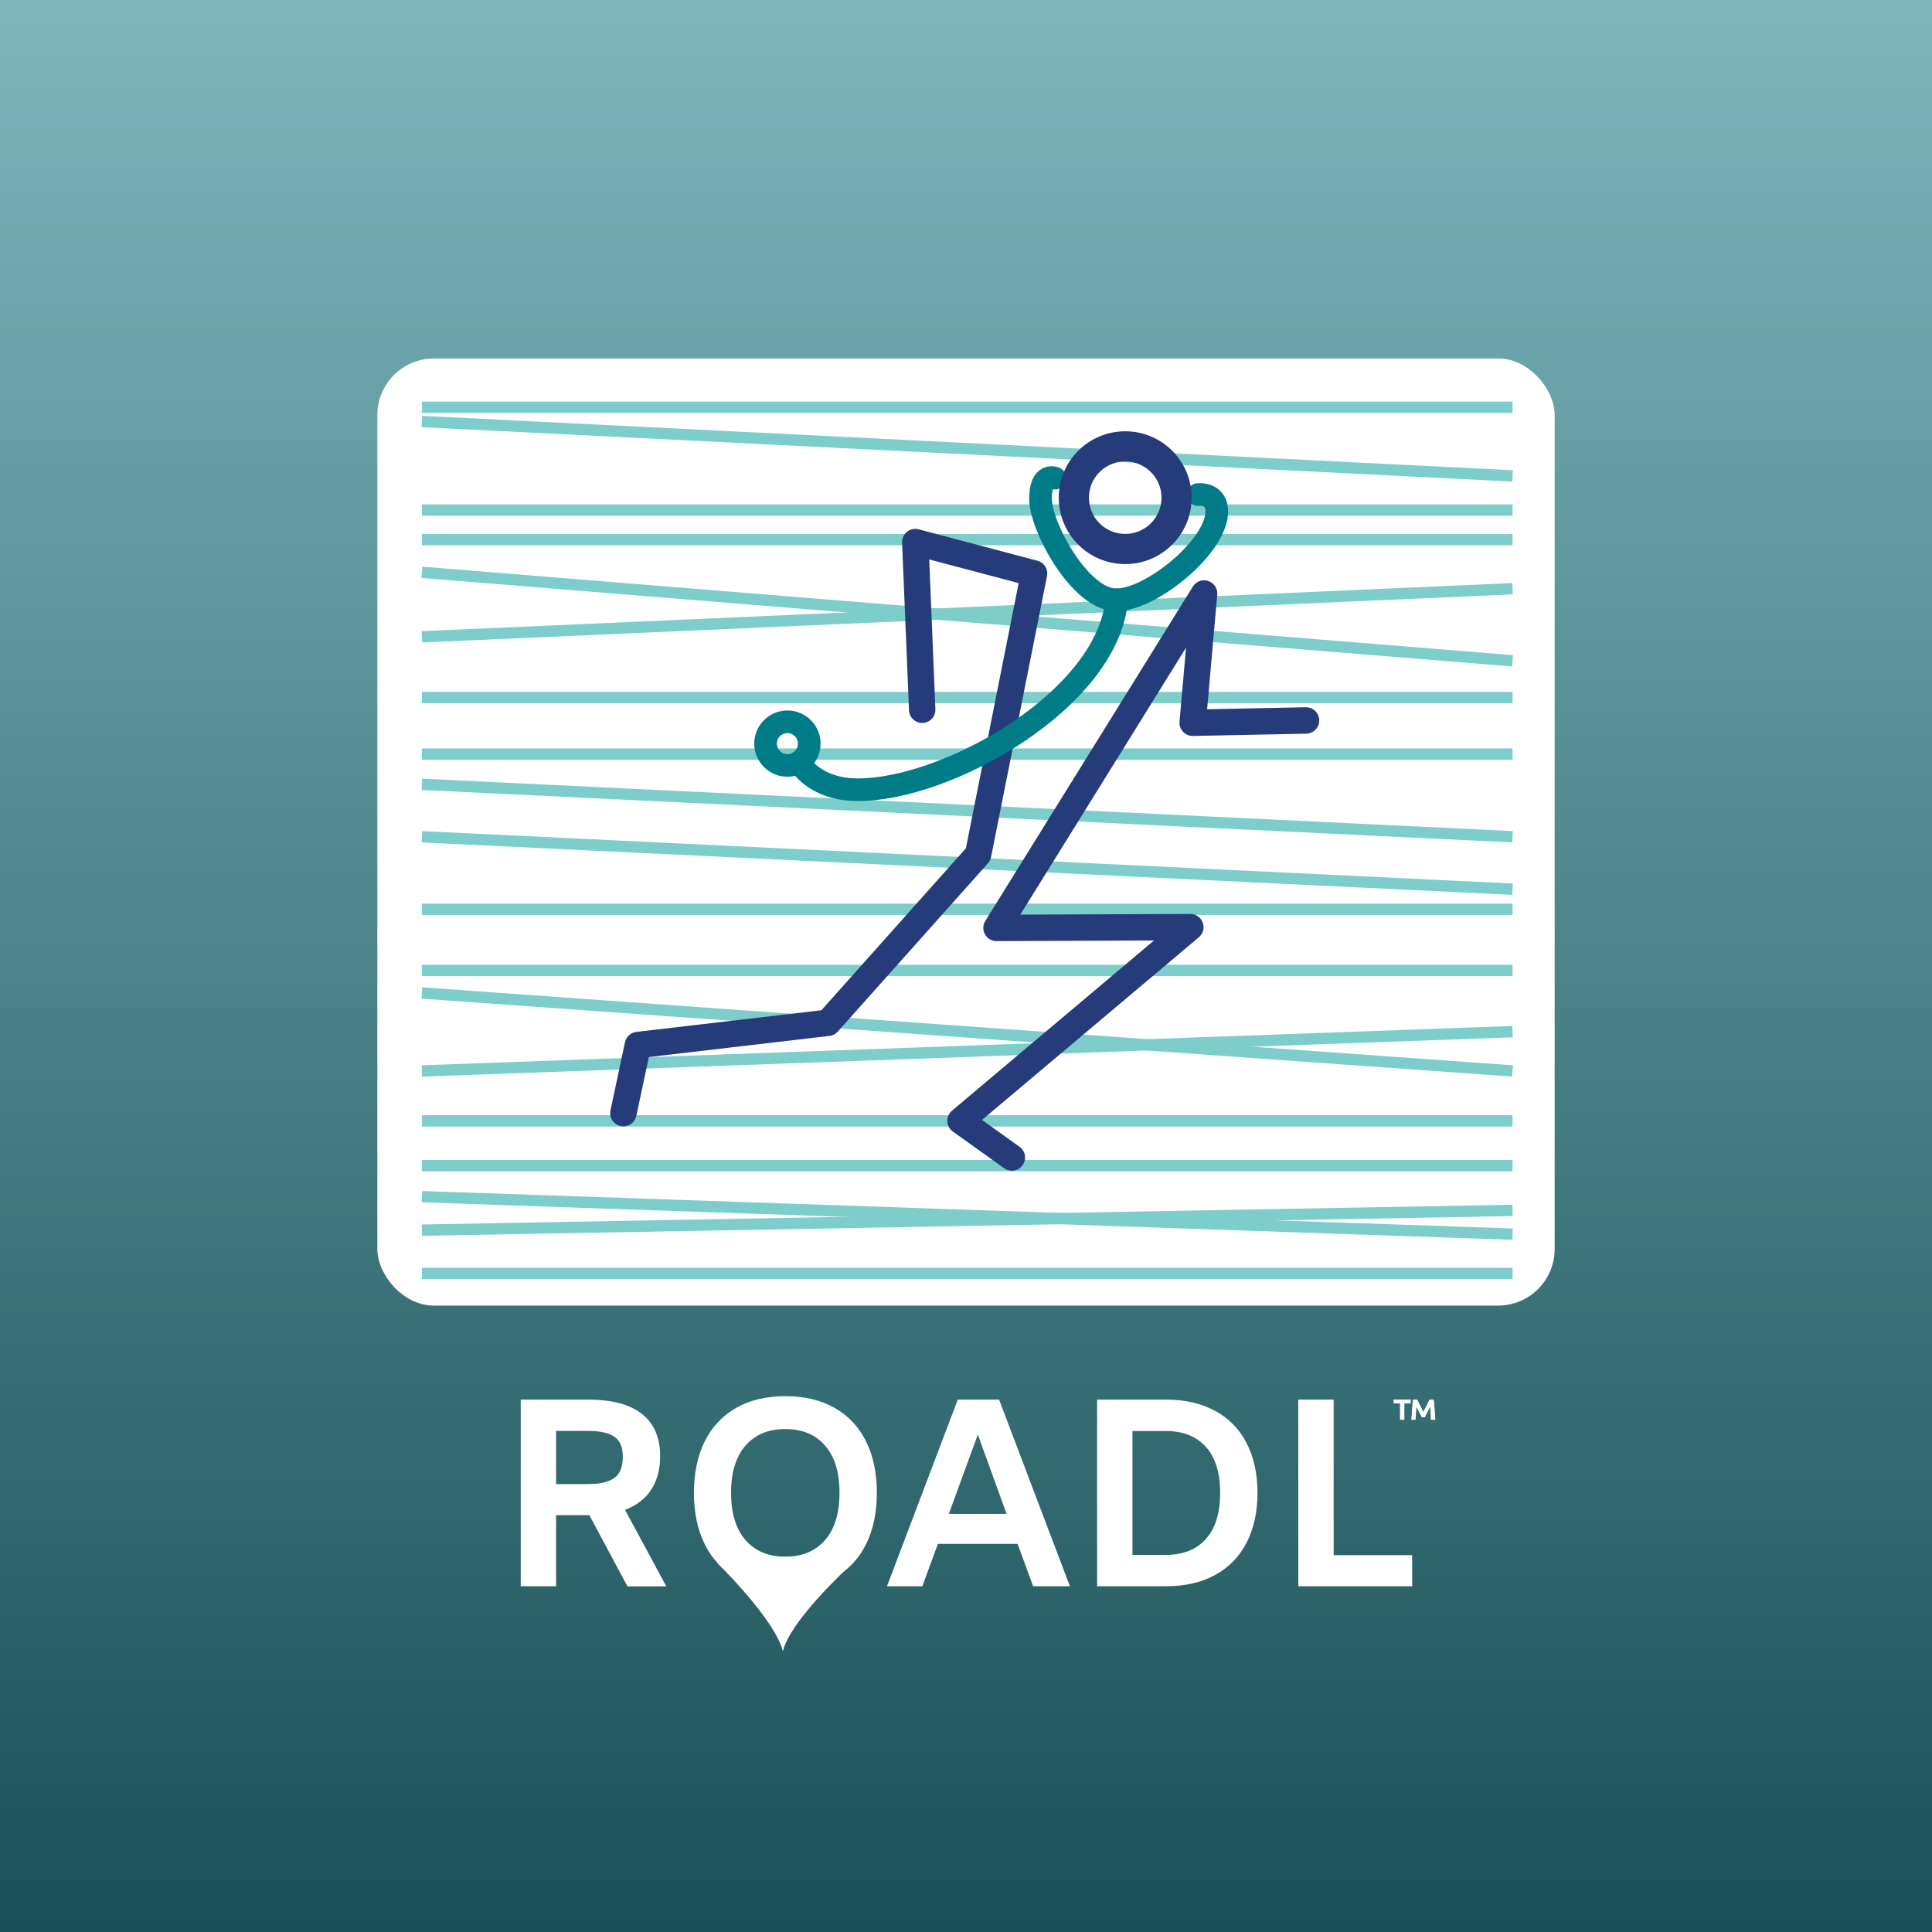
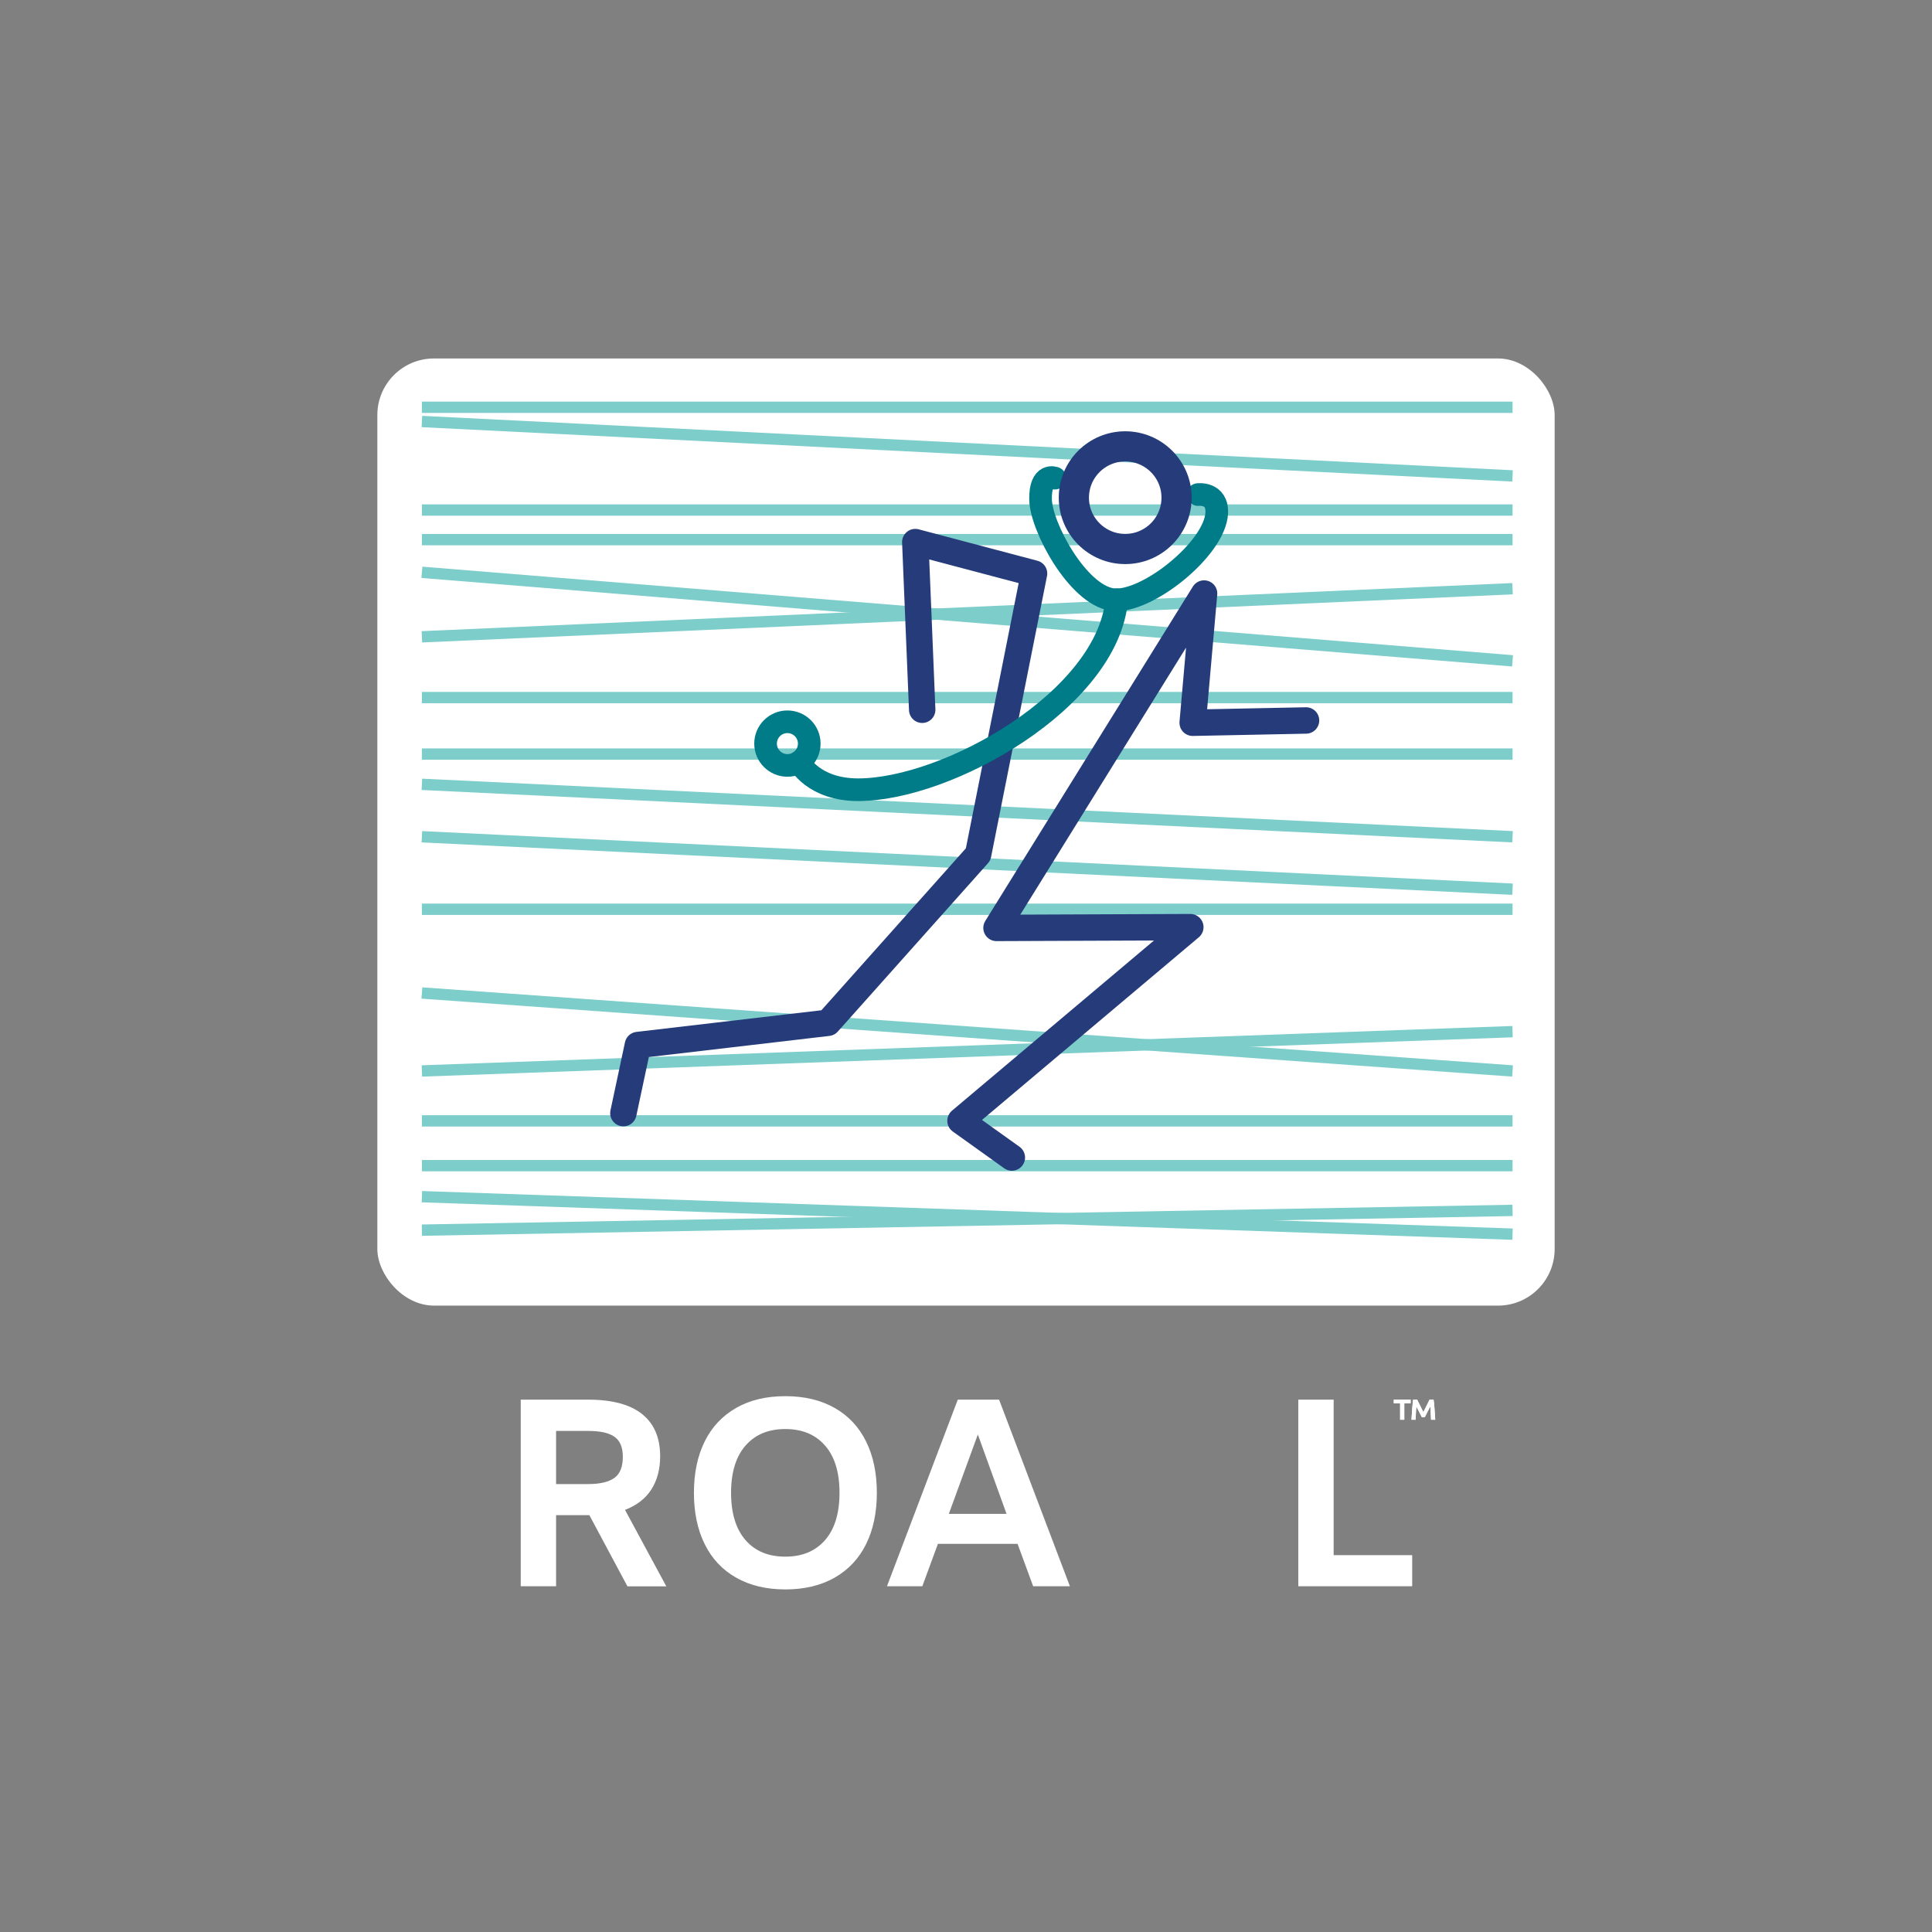
<svg xmlns="http://www.w3.org/2000/svg" width="512" height="512" viewBox="0 0 512 512" fill="none">
  <rect x="0" y="0" width="512" height="512" fill="#808080" stroke="none" />
-   <rect width="512" height="512" fill="url(#paint0_linear_21468_5124)" />
  <rect x="100" y="95" width="312" height="251" rx="15" fill="white" />
-   <path d="M111.805 337.479H400.841" stroke="#7DCDCB" stroke-width="3" stroke-miterlimit="10" />
  <path d="M111.805 107.932H400.841" stroke="#7DCDCB" stroke-width="3" stroke-miterlimit="10" />
-   <path d="M111.805 257.173H400.841" stroke="#7DCDCB" stroke-width="3" stroke-miterlimit="10" />
  <path d="M111.805 240.965H400.841" stroke="#7DCDCB" stroke-width="3" stroke-miterlimit="10" />
  <path d="M111.805 199.838H400.841" stroke="#7DCDCB" stroke-width="3" stroke-miterlimit="10" />
  <path d="M111.805 184.865H400.841" stroke="#7DCDCB" stroke-width="3" stroke-miterlimit="10" />
  <path d="M111.805 143.007H400.841" stroke="#7DCDCB" stroke-width="3" stroke-miterlimit="10" />
  <path d="M111.805 135.165H400.841" stroke="#7DCDCB" stroke-width="3" stroke-miterlimit="10" />
  <path d="M111.805 308.908H400.841" stroke="#7DCDCB" stroke-width="3" stroke-miterlimit="10" />
  <path d="M111.805 297.048H400.841" stroke="#7DCDCB" stroke-width="3" stroke-miterlimit="10" />
  <path d="M111.805 283.814L400.841 273.397" stroke="#7DCDCB" stroke-width="3" stroke-miterlimit="10" />
  <path d="M111.805 263.155L400.841 283.814" stroke="#7DCDCB" stroke-width="3" stroke-miterlimit="10" />
  <path d="M111.805 168.762L400.841 156.015" stroke="#7DCDCB" stroke-width="3" stroke-miterlimit="10" />
  <path d="M111.805 151.668L400.841 175.127" stroke="#7DCDCB" stroke-width="3" stroke-miterlimit="10" />
  <path d="M111.805 111.705L400.841 126.122" stroke="#7DCDCB" stroke-width="3" stroke-miterlimit="10" />
  <path d="M111.805 207.854L400.841 221.749" stroke="#7DCDCB" stroke-width="3" stroke-miterlimit="10" />
  <path d="M111.805 221.75L400.841 235.644" stroke="#7DCDCB" stroke-width="3" stroke-miterlimit="10" />
  <path d="M111.805 326.002L400.841 320.768" stroke="#7DCDCB" stroke-width="3" stroke-miterlimit="10" />
  <path d="M111.805 317.133L400.841 327.063" stroke="#7DCDCB" stroke-width="3" stroke-miterlimit="10" />
  <path d="M166.264 420.371L156.185 401.528H147.369V420.371H138V370.921H155.843C162.238 370.921 167.028 372.211 170.186 374.764C173.37 377.316 174.949 381.053 174.949 385.922C174.949 389.37 174.16 392.317 172.607 394.738C171.054 397.159 168.712 398.949 165.633 400.133L176.581 420.397H166.264V420.371ZM147.369 393.291H155.896C159.027 393.291 161.343 392.738 162.817 391.659C164.317 390.58 165.054 388.712 165.054 386.106C165.054 383.501 164.317 381.817 162.843 380.764C161.369 379.711 159.027 379.211 155.817 379.211H147.369V393.291Z" fill="white" />
  <path d="M195.056 418.081C191.397 416.002 188.634 413.028 186.739 409.186C184.845 405.344 183.897 400.817 183.897 395.606C183.897 390.396 184.845 385.869 186.739 382.027C188.634 378.185 191.397 375.237 195.056 373.132C198.714 371.026 203.056 370 208.135 370C213.214 370 217.557 371.053 221.215 373.132C224.873 375.211 227.636 378.185 229.531 382.027C231.426 385.869 232.373 390.396 232.373 395.606C232.373 400.817 231.426 405.344 229.531 409.186C227.636 413.028 224.873 415.976 221.215 418.081C217.557 420.16 213.214 421.213 208.135 421.213C203.056 421.213 198.714 420.16 195.056 418.081ZM218.636 408.16C221.188 405.238 222.478 401.054 222.478 395.606C222.478 390.159 221.188 385.974 218.636 383.08C216.083 380.158 212.583 378.711 208.109 378.711C203.635 378.711 200.161 380.158 197.582 383.08C195.029 386.001 193.74 390.185 193.74 395.606C193.74 401.028 195.029 405.238 197.582 408.16C200.135 411.081 203.635 412.528 208.109 412.528C212.583 412.528 216.056 411.081 218.636 408.16Z" fill="white" />
  <path d="M269.665 409.134H248.558L244.427 420.371H235.058L253.822 370.921H264.77L283.534 420.371H273.796L269.665 409.134ZM266.743 401.186L259.138 380.159L251.453 401.186H266.717H266.743Z" fill="white" />
-   <path d="M322.087 373.922C325.745 375.948 328.508 378.79 330.403 382.527C332.298 386.238 333.245 390.607 333.245 395.633C333.245 400.66 332.298 405.028 330.403 408.739C328.508 412.45 325.745 415.318 322.087 417.345C318.429 419.371 314.087 420.371 309.007 420.371H290.743V370.921H309.007C314.087 370.921 318.429 371.921 322.087 373.948V373.922ZM319.56 407.844C322.087 405.055 323.35 400.975 323.35 395.633C323.35 390.291 322.087 386.212 319.56 383.422C317.034 380.632 313.508 379.238 309.007 379.238H300.112V412.055H309.007C313.508 412.055 317.034 410.66 319.56 407.87V407.844Z" fill="white" />
  <path d="M344.061 370.921H353.43V412.134H374.247V420.371H344.061V370.921Z" fill="white" />
-   <path d="M190.028 414.16C194.134 418.16 205.845 430.582 207.476 437.635C209.266 429.766 223.714 416.344 226.003 414.16H190.028Z" fill="white" />
  <path d="M165.204 294.99L169.051 276.945L219.407 271.052L259.212 226.435L274.032 151.987L242.561 143.659L244.393 188.094" stroke="#253B7A" stroke-width="7" stroke-linecap="round" stroke-linejoin="round" />
  <path d="M268.151 306.758L254.541 297.021L315.449 245.705L264.085 245.907L319.094 157.293L316.071 191.535L346.113 190.931" stroke="#253B7A" stroke-width="7" stroke-linecap="round" stroke-linejoin="round" />
  <path d="M208.673 202.845C211.869 202.845 214.461 200.256 214.461 197.062C214.461 193.868 211.869 191.279 208.673 191.279C205.475 191.279 202.884 193.868 202.884 197.062C202.884 200.256 205.475 202.845 208.673 202.845Z" stroke="#007C89" stroke-width="6" stroke-linecap="round" stroke-linejoin="round" />
  <path d="M211.75 201.948C211.75 201.948 215.523 209.286 227.412 209.286C251.17 209.286 293.577 185.404 295.94 158.94" stroke="#007C89" stroke-width="6" stroke-linecap="round" stroke-linejoin="round" />
  <path d="M279.564 126.713C279.564 126.713 275.662 125.102 275.754 132.313C275.845 139.523 285.554 157.55 294.731 158.886C303.524 160.167 322.007 145.489 322.446 135.955C322.703 130.41 317.482 131.068 317.482 131.068" stroke="#007C89" stroke-width="6" stroke-linecap="round" stroke-linejoin="round" />
  <path d="M298.193 145.489C305.71 145.489 311.803 139.402 311.803 131.892C311.803 124.382 305.71 118.294 298.193 118.294C290.676 118.294 284.583 124.382 284.583 131.892C284.583 139.402 290.676 145.489 298.193 145.489Z" stroke="#253B7A" stroke-width="8" stroke-linecap="round" stroke-linejoin="round" />
  <path d="M373.832 370.912V371.888H372.152V376.24H371.048V371.888H369.368V370.912H373.832ZM379.912 370.912C379.997 371.456 380.072 372.155 380.136 373.008C380.2 373.851 380.275 374.928 380.36 376.24H379.24C379.229 375.973 379.219 375.691 379.208 375.392C379.197 375.083 379.181 374.779 379.16 374.48C379.149 374.171 379.133 373.867 379.112 373.568C379.091 373.269 379.069 372.992 379.048 372.736C378.931 372.939 378.803 373.179 378.664 373.456C378.525 373.723 378.387 373.989 378.248 374.256C378.12 374.523 377.992 374.773 377.864 375.008C377.747 375.243 377.656 375.429 377.592 375.568H376.808C376.744 375.429 376.648 375.243 376.52 375.008C376.403 374.773 376.275 374.523 376.136 374.256C376.008 373.989 375.869 373.723 375.72 373.456C375.581 373.179 375.459 372.939 375.352 372.736C375.331 372.992 375.309 373.269 375.288 373.568C375.267 373.867 375.245 374.171 375.224 374.48C375.213 374.779 375.203 375.083 375.192 375.392C375.181 375.691 375.171 375.973 375.16 376.24H374.056C374.141 374.928 374.216 373.851 374.28 373.008C374.344 372.155 374.419 371.456 374.504 370.912H375.56C375.645 371.093 375.752 371.312 375.88 371.568C376.008 371.824 376.147 372.101 376.296 372.4C376.445 372.699 376.595 373.003 376.744 373.312C376.904 373.621 377.059 373.92 377.208 374.208C377.347 373.92 377.496 373.621 377.656 373.312C377.816 373.003 377.971 372.699 378.12 372.4C378.269 372.101 378.408 371.824 378.536 371.568C378.664 371.312 378.771 371.093 378.856 370.912H379.912Z" fill="white" />
  <path d="M373.832 370.912V371.888H372.152V376.24H371.048V371.888H369.368V370.912H373.832ZM379.912 370.912C379.997 371.456 380.072 372.155 380.136 373.008C380.2 373.851 380.275 374.928 380.36 376.24H379.24C379.229 375.973 379.219 375.691 379.208 375.392C379.197 375.083 379.181 374.779 379.16 374.48C379.149 374.171 379.133 373.867 379.112 373.568C379.091 373.269 379.069 372.992 379.048 372.736C378.931 372.939 378.803 373.179 378.664 373.456C378.525 373.723 378.387 373.989 378.248 374.256C378.12 374.523 377.992 374.773 377.864 375.008C377.747 375.243 377.656 375.429 377.592 375.568H376.808C376.744 375.429 376.648 375.243 376.52 375.008C376.403 374.773 376.275 374.523 376.136 374.256C376.008 373.989 375.869 373.723 375.72 373.456C375.581 373.179 375.459 372.939 375.352 372.736C375.331 372.992 375.309 373.269 375.288 373.568C375.267 373.867 375.245 374.171 375.224 374.48C375.213 374.779 375.203 375.083 375.192 375.392C375.181 375.691 375.171 375.973 375.16 376.24H374.056C374.141 374.928 374.216 373.851 374.28 373.008C374.344 372.155 374.419 371.456 374.504 370.912H375.56C375.645 371.093 375.752 371.312 375.88 371.568C376.008 371.824 376.147 372.101 376.296 372.4C376.445 372.699 376.595 373.003 376.744 373.312C376.904 373.621 377.059 373.92 377.208 374.208C377.347 373.92 377.496 373.621 377.656 373.312C377.816 373.003 377.971 372.699 378.12 372.4C378.269 372.101 378.408 371.824 378.536 371.568C378.664 371.312 378.771 371.093 378.856 370.912H379.912Z" fill="white" />
  <defs>
    <linearGradient id="paint0_linear_21468_5124" x1="256" y1="0" x2="256" y2="512" gradientUnits="userSpaceOnUse">
      <stop stop-color="#7CB6BB" />
      <stop offset="1" stop-color="#1A5158" />
    </linearGradient>
  </defs>
</svg>